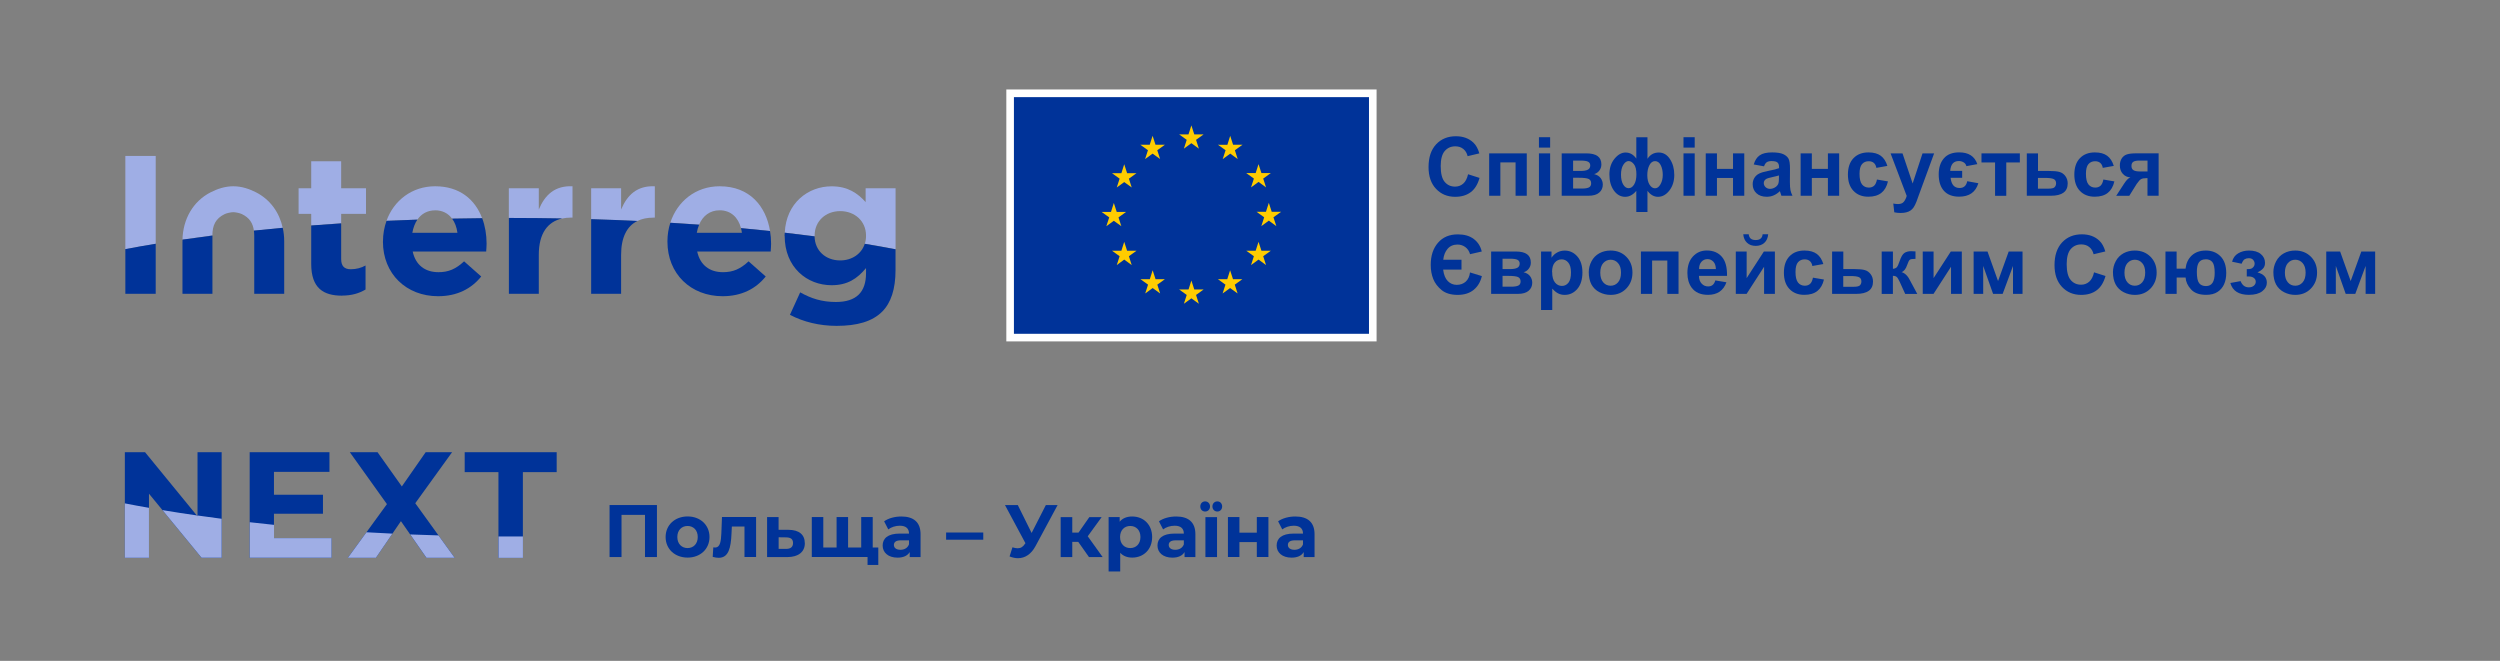
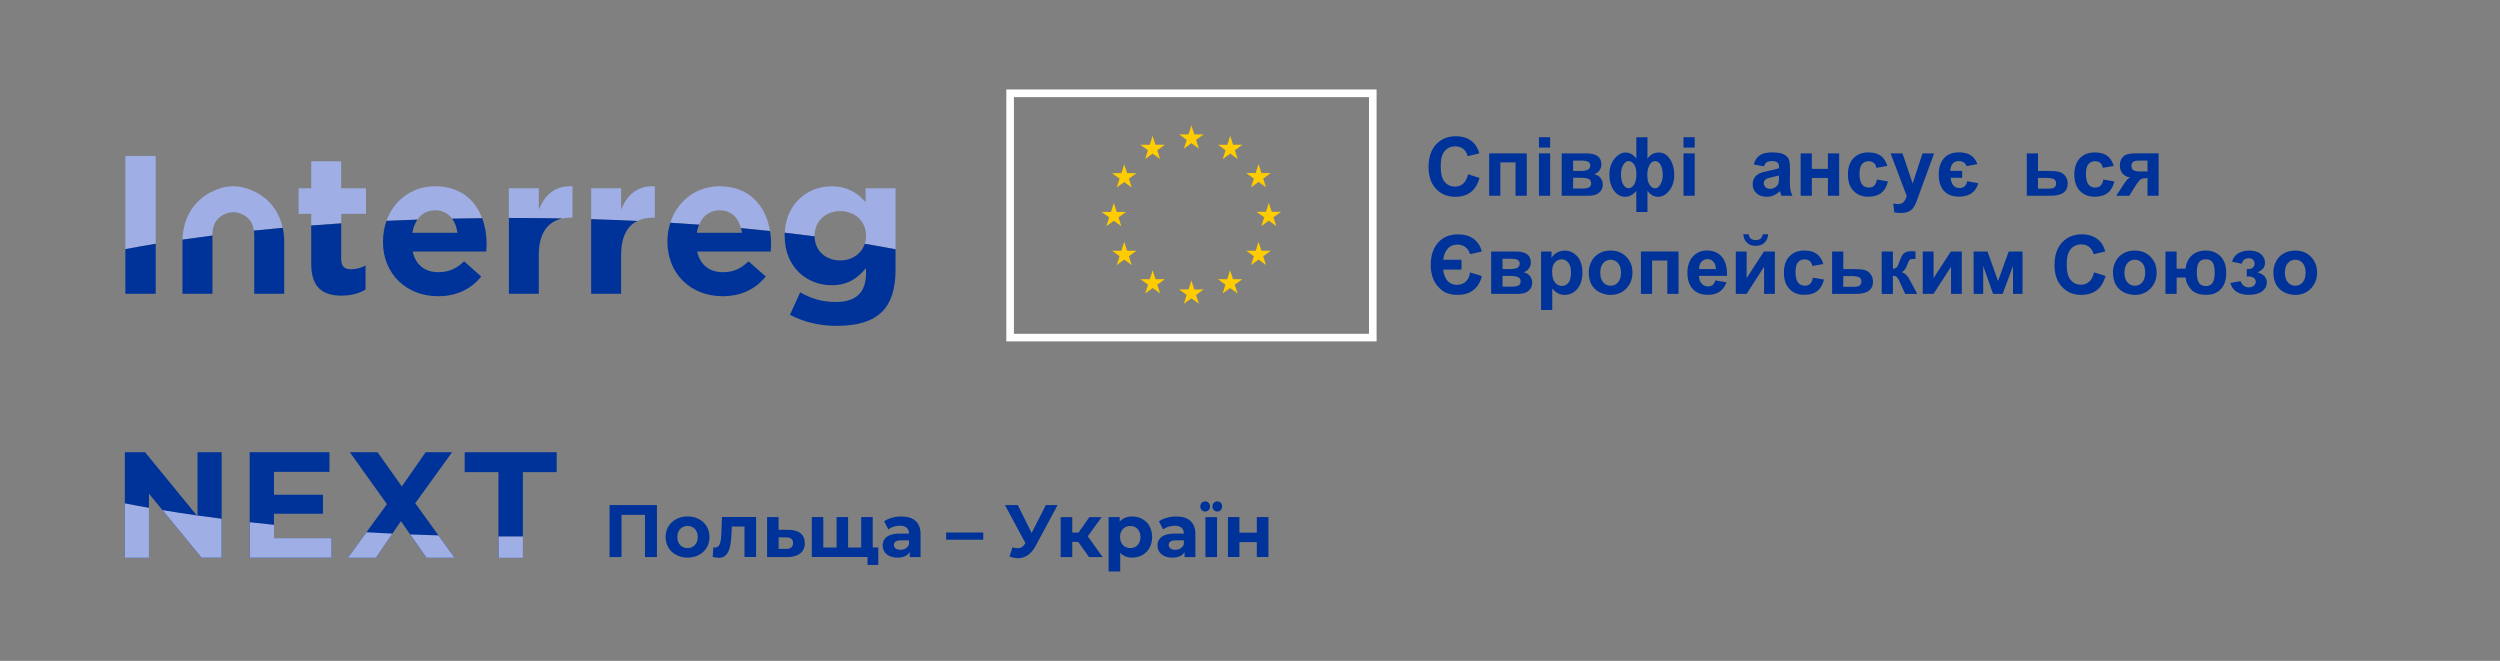
<svg xmlns="http://www.w3.org/2000/svg" id="Warstwa_1" data-name="Warstwa 1" viewBox="0 0 493.23 130.39">
  <rect x="0" y="0" width="493.23" height="130.39" fill="#808080" stroke="none" />
  <defs>
    <style> .cls-1 { fill: #039; } .cls-2 { fill: #fff; } .cls-3 { fill: #fc0; } .cls-4 { fill: #9faee5; } </style>
  </defs>
  <g>
    <path class="cls-4" d="m141.98,41.49c2.19,0,3.65,1.38,4.21,3.51,1.93.18,3.84.37,5.73.57-.79-4.85-3.98-8.82-9.94-8.82-4.76,0-8.38,3.02-9.73,7.19,1.91.12,3.8.24,5.68.38.74-1.75,2.13-2.83,4.05-2.83" />
    <path class="cls-1" d="m131.68,47.67c0,6.37,4.62,10.77,10.88,10.77,3.77,0,6.57-1.48,8.51-3.89l-3.38-2.99c-1.63,1.52-3.07,2.14-5.05,2.14-2.64,0-4.51-1.4-5.09-4.08h14.5c.04-.54.08-1.09.08-1.55,0-.85-.07-1.68-.21-2.49-1.88-.2-3.79-.39-5.73-.57.08.29.14.6.18.92h-8.9c.1-.58.26-1.12.46-1.6-1.88-.14-3.77-.26-5.68-.38-.37,1.14-.57,2.37-.57,3.65v.08Z" />
    <path class="cls-4" d="m30.72,30.77h-5.99v18.39c1.94-.37,3.94-.72,5.99-1.06v-17.33Z" />
    <path class="cls-4" d="m67.31,42.19h4.9v-5.05h-4.9v-5.32h-5.91v5.32h-2.49v5.05h2.49v2.29c1.95-.15,3.92-.29,5.91-.42v-1.87Z" />
    <path class="cls-4" d="m85.85,41.49c1.45,0,2.58.61,3.34,1.64,1.97-.04,3.94-.07,5.93-.09-1.37-3.63-4.39-6.29-9.27-6.29-4.62,0-8.17,2.84-9.6,6.82,2.01-.09,4.05-.17,6.09-.24.8-1.15,1.99-1.83,3.51-1.83" />
    <path class="cls-4" d="m110.93,43.11c.53-.11,1.1-.18,1.71-.18h.31v-6.18c-3.5-.15-5.44,1.71-6.65,4.59v-4.2h-5.91v5.87c.11,0,.21,0,.32,0,3.43,0,6.84.03,10.21.1" />
    <path class="cls-4" d="m128.88,42.93h.31v-6.18c-3.5-.15-5.44,1.71-6.65,4.59v-4.2h-5.91v6.11c3.07.09,6.11.21,9.12.35.89-.44,1.93-.66,3.12-.66" />
    <path class="cls-4" d="m160.72,46.55v-.08c0-2.84,2.18-4.82,5.05-4.82s5.09,1.98,5.09,4.82v.08c0,.55-.08,1.06-.24,1.54,2.07.34,4.1.7,6.07,1.08v-12.02h-5.91v2.72c-1.59-1.75-3.5-3.11-6.72-3.11-4.63,0-8.96,3.29-9.23,9.14,1.99.23,3.96.47,5.89.72,0-.02,0-.05,0-.07" />
    <path class="cls-4" d="m44.35,42.23c.39-.19,1.26-.37,1.68-.37s1.29.18,1.68.37c1.5.72,2.18,1.78,2.38,3.28,1.87-.2,3.77-.38,5.69-.56-.66-3.03-2.48-5.59-5.28-7.01-1.29-.65-2.78-1.19-4.47-1.19s-3.18.54-4.47,1.19c-3.49,1.78-5.46,5.31-5.56,9.33,1.93-.28,3.9-.55,5.9-.81.01-2.02.64-3.37,2.45-4.23" />
    <path class="cls-1" d="m30.72,57.97v-9.88c-2.04.34-4.04.69-5.99,1.06v8.81h5.99Z" />
    <path class="cls-1" d="m67.46,58.32c1.98,0,3.42-.47,4.66-1.2v-4.74c-.85.47-1.83.74-2.91.74-1.32,0-1.9-.66-1.9-2.02v-7.03c-1.99.13-3.96.27-5.91.42v7.58c0,4.82,2.45,6.26,6.06,6.26" />
    <path class="cls-1" d="m75.55,47.67c0,6.37,4.62,10.77,10.88,10.77,3.77,0,6.57-1.48,8.51-3.89l-3.38-2.99c-1.63,1.52-3.07,2.14-5.05,2.14-2.64,0-4.51-1.4-5.09-4.08h14.5c.04-.54.08-1.09.08-1.55,0-1.76-.29-3.48-.87-5.02-1.99.02-3.96.05-5.93.09.55.74.9,1.69,1.05,2.79h-8.9c.18-1.01.52-1.9,1-2.6-2.05.07-4.08.15-6.09.24-.45,1.25-.7,2.61-.7,4.03v.08Z" />
    <path class="cls-1" d="m106.3,57.97v-7.7c0-4.2,1.73-6.54,4.63-7.17-3.38-.06-6.78-.1-10.21-.1-.11,0-.22,0-.32,0v14.96h5.91Z" />
    <path class="cls-1" d="m122.54,57.97v-7.7c0-3.47,1.17-5.67,3.21-6.68-3.01-.14-6.05-.26-9.12-.35v14.73h5.91Z" />
    <path class="cls-1" d="m154.81,46.55c0,6.18,4.39,9.72,9.25,9.72,3.15,0,5.05-1.28,6.8-3.38v1.01c0,3.73-1.9,5.68-5.95,5.68-2.76,0-4.9-.7-7.04-1.9l-2.02,4.43c2.64,1.4,5.83,2.18,9.21,2.18,4.04,0,7.04-.86,8.98-2.8,1.75-1.75,2.64-4.47,2.64-8.2v-4.11c-1.97-.38-4-.73-6.07-1.08-.64,1.99-2.53,3.28-4.85,3.28-2.85,0-5.01-1.91-5.05-4.75-1.93-.25-3.89-.49-5.89-.72,0,.19-.03.38-.03.57v.08Z" />
    <path class="cls-1" d="m50.16,46.51v11.45h5.91v-10.38c0-.91-.1-1.79-.29-2.64-1.92.18-3.82.36-5.69.56.04.32.07.65.07,1" />
    <path class="cls-1" d="m36,47.67v10.3h5.91v-11.45s0-.03,0-.05c-2,.26-3.97.53-5.9.81,0,.11,0,.21,0,.32v.08Z" />
-     <rect class="cls-1" x="199.29" y="18.41" width="71.55" height="48.2" />
    <path class="cls-2" d="m270.09,65.85h-70.05V19.16h70.05v46.7Zm1.5-48.2h-73.05v49.7h73.05V17.66Z" />
    <polygon class="cls-3" points="247.73 34.15 248.3 32.38 248.87 34.15 250.72 34.15 249.22 35.23 249.78 36.97 248.3 35.89 246.82 36.97 247.38 35.23 245.88 34.15 247.73 34.15" />
    <polygon class="cls-3" points="234.48 26.51 235.05 24.74 235.62 26.51 237.47 26.51 235.97 27.59 236.53 29.33 235.05 28.25 233.57 29.33 234.13 27.59 232.63 26.51 234.48 26.51" />
    <polygon class="cls-3" points="217.33 41.81 219.19 41.81 219.75 40.04 220.32 41.81 222.17 41.81 220.67 42.89 221.23 44.63 219.75 43.56 218.27 44.63 218.84 42.89 217.33 41.81" />
    <polygon class="cls-3" points="223.28 52.3 221.8 51.21 220.33 52.3 220.89 50.55 219.39 49.47 221.24 49.47 221.8 47.71 222.37 49.47 224.22 49.47 222.72 50.55 223.28 52.3" />
    <polygon class="cls-3" points="222.72 35.25 223.28 36.99 221.8 35.92 220.33 36.99 220.89 35.25 219.39 34.17 221.24 34.17 221.8 32.4 222.37 34.17 224.22 34.17 222.72 35.25" />
    <polygon class="cls-3" points="226.83 28.56 227.4 26.79 227.97 28.56 229.82 28.56 228.32 29.64 228.88 31.38 227.4 30.31 225.92 31.38 226.48 29.64 224.98 28.56 226.83 28.56" />
    <polygon class="cls-3" points="228.89 57.9 227.41 56.83 225.94 57.9 226.5 56.16 225 55.08 226.85 55.08 227.41 53.32 227.98 55.08 229.83 55.08 228.33 56.16 228.89 57.9" />
    <polygon class="cls-3" points="236.53 59.93 235.05 58.86 233.57 59.93 234.13 58.19 232.63 57.11 234.49 57.11 235.05 55.34 235.62 57.11 237.47 57.11 235.97 58.19 236.53 59.93" />
    <polygon class="cls-3" points="244.17 57.9 242.69 56.83 241.21 57.9 241.77 56.16 240.28 55.08 242.13 55.08 242.69 53.32 243.26 55.08 245.11 55.08 243.61 56.16 244.17 57.9" />
    <polygon class="cls-3" points="243.63 29.64 244.19 31.39 242.72 30.31 241.23 31.39 241.8 29.64 240.3 28.56 242.15 28.57 242.71 26.8 243.28 28.56 245.13 28.56 243.63 29.64" />
    <polygon class="cls-3" points="249.78 52.3 248.3 51.21 246.82 52.3 247.38 50.55 245.88 49.47 247.73 49.47 248.3 47.71 248.87 49.47 250.72 49.47 249.22 50.55 249.78 52.3" />
    <polygon class="cls-3" points="251.81 44.61 250.33 43.53 248.85 44.61 249.41 42.87 247.91 41.79 249.76 41.79 250.33 40.02 250.9 41.79 252.75 41.79 251.24 42.87 251.81 44.61" />
  </g>
  <g>
    <path class="cls-1" d="m289.64,34.38l2.26.72c-.35,1.26-.92,2.2-1.73,2.81-.81.61-1.83.92-3.07.92-1.53,0-2.79-.52-3.78-1.57-.99-1.05-1.48-2.48-1.48-4.3,0-1.92.5-3.41,1.49-4.48.99-1.06,2.3-1.6,3.91-1.6,1.41,0,2.56.42,3.44,1.25.52.49.92,1.2,1.18,2.13l-2.31.55c-.14-.6-.42-1.07-.85-1.42-.43-.35-.96-.52-1.58-.52-.86,0-1.55.31-2.08.92s-.8,1.61-.8,2.98c0,1.46.26,2.5.79,3.12.52.62,1.21.93,2.05.93.62,0,1.15-.2,1.6-.59s.77-1.01.96-1.86Z" />
    <path class="cls-1" d="m293.79,30.26h7.43v8.36h-2.21v-6.58h-3v6.58h-2.21v-8.36Z" />
    <path class="cls-1" d="m303.62,29.12v-2.05h2.21v2.05h-2.21Zm0,9.5v-8.36h2.21v8.36h-2.21Z" />
    <path class="cls-1" d="m308.13,30.26h4.84c.99,0,1.74.18,2.23.54.49.36.74.91.74,1.64,0,.47-.14.87-.41,1.22s-.61.58-1.02.69c.58.14,1.01.41,1.29.79.28.39.42.81.42,1.28,0,.65-.24,1.18-.72,1.59s-1.18.61-2.12.61h-5.27v-8.36Zm2.23,3.47h1.43c.69,0,1.19-.09,1.49-.26.31-.17.46-.45.46-.82,0-.35-.14-.6-.43-.75s-.79-.22-1.52-.22h-1.43v2.06Zm0,3.47h1.75c.63,0,1.09-.08,1.38-.23.29-.15.43-.42.43-.82s-.17-.69-.5-.85c-.33-.15-.97-.23-1.93-.23h-1.13v2.13Z" />
    <path class="cls-1" d="m322.83,27.08h2.2v4.25c.27-.41.59-.73.96-.93.37-.21.8-.31,1.28-.31.9,0,1.63.43,2.2,1.3.57.87.85,1.91.85,3.12s-.32,2.24-.96,3.07-1.39,1.25-2.26,1.25c-.39,0-.76-.1-1.11-.3s-.67-.49-.96-.88v4.17h-2.2v-4.17c-.32.39-.66.68-1.03.88s-.75.3-1.16.3c-.9,0-1.65-.42-2.24-1.25s-.88-1.88-.88-3.15.34-2.29,1.01-3.11,1.4-1.23,2.18-1.23c.43,0,.81.1,1.17.3.35.2.67.5.95.9v-4.19Zm-1.48,4.69c-.41,0-.77.25-1.08.74-.31.49-.46,1.14-.46,1.94s.14,1.46.43,1.95.64.73,1.07.73.8-.25,1.09-.73c.3-.49.45-1.15.45-2,0-.92-.16-1.59-.49-2-.33-.41-.67-.62-1.02-.62Zm5.17.02c-.45,0-.82.26-1.1.79-.28.53-.42,1.19-.42,1.98s.15,1.42.45,1.89.66.7,1.08.7.77-.26,1.07-.79c.3-.53.45-1.14.45-1.86,0-.76-.14-1.4-.41-1.93-.27-.52-.64-.78-1.11-.78Z" />
    <path class="cls-1" d="m332.14,29.12v-2.05h2.21v2.05h-2.21Zm0,9.5v-8.36h2.21v8.36h-2.21Z" />
-     <path class="cls-1" d="m336.53,30.26h2.21v3.06h3.17v-3.06h2.22v8.36h-2.22v-3.51h-3.17v3.51h-2.21v-8.36Z" />
    <path class="cls-1" d="m348.01,32.81l-2.01-.36c.23-.81.61-1.41,1.17-1.8.55-.39,1.37-.58,2.46-.58.99,0,1.72.12,2.21.35s.82.53,1.02.89c.2.36.29,1.02.29,1.98l-.02,2.58c0,.74.04,1.28.11,1.63.07.35.2.72.4,1.12h-2.19c-.06-.15-.13-.37-.21-.65-.04-.13-.06-.22-.08-.26-.38.37-.78.64-1.21.83s-.89.28-1.38.28c-.86,0-1.54-.23-2.04-.7-.5-.47-.74-1.06-.74-1.77,0-.47.11-.89.34-1.26.23-.37.54-.65.95-.85.41-.2.99-.37,1.76-.52,1.03-.19,1.75-.38,2.15-.54v-.22c0-.43-.11-.73-.32-.91-.21-.18-.61-.27-1.19-.27-.39,0-.7.08-.92.23s-.4.43-.54.82Zm2.96,1.8c-.28.09-.73.21-1.35.34-.61.13-1.02.26-1.21.39-.29.2-.43.46-.43.78s.12.58.35.8.53.34.88.34c.4,0,.78-.13,1.14-.39.27-.2.44-.44.53-.73.06-.19.09-.55.09-1.08v-.44Z" />
    <path class="cls-1" d="m355.25,30.26h2.21v3.06h3.17v-3.06h2.22v8.36h-2.22v-3.51h-3.17v3.51h-2.21v-8.36Z" />
    <path class="cls-1" d="m372.37,32.73l-2.18.39c-.07-.44-.24-.76-.5-.98s-.6-.33-1.01-.33c-.55,0-.99.19-1.32.57-.33.38-.49,1.02-.49,1.91,0,.99.17,1.69.5,2.1.33.41.78.62,1.34.62.42,0,.76-.12,1.03-.36.27-.24.46-.65.57-1.23l2.17.37c-.23,1-.66,1.75-1.3,2.26-.64.51-1.5.76-2.58.76-1.22,0-2.2-.39-2.93-1.16-.73-.77-1.09-1.84-1.09-3.21s.36-2.46,1.09-3.22c.73-.77,1.72-1.15,2.96-1.15,1.02,0,1.83.22,2.43.66.6.44,1.03,1.11,1.3,2Z" />
    <path class="cls-1" d="m373,30.26h2.35l2,5.94,1.95-5.94h2.29l-2.95,8.05-.53,1.46c-.19.49-.38.86-.55,1.12-.18.26-.38.47-.61.63s-.51.29-.84.37c-.33.09-.71.13-1.13.13s-.84-.04-1.25-.13l-.2-1.73c.35.07.66.1.94.1.51,0,.9-.15,1.14-.45.25-.3.44-.69.57-1.15l-3.18-8.39Z" />
    <path class="cls-1" d="m387.15,35.08h-2.31c.07.67.26,1.18.55,1.51s.7.5,1.22.5c.82,0,1.33-.45,1.51-1.34l2.19.4c-.54,1.77-1.8,2.65-3.79,2.65-1.3,0-2.3-.38-2.99-1.14-.69-.76-1.04-1.85-1.04-3.25,0-1.33.34-2.38,1.02-3.17s1.69-1.18,3.02-1.18c1.86,0,3.05.77,3.58,2.32l-2.16.4c-.08-.34-.26-.59-.56-.76-.29-.17-.6-.25-.93-.25-.51,0-.91.16-1.2.48-.28.32-.45.81-.5,1.46h2.36v1.35Z" />
-     <path class="cls-1" d="m390.93,30.26h7.57v1.79h-2.68v6.58h-2.21v-6.58h-2.68v-1.79Z" />
    <path class="cls-1" d="m399.87,30.26h2.21v3.47h2.22c.87,0,1.54.06,2.01.19.47.13.86.4,1.17.82.31.42.46.9.46,1.45,0,.81-.28,1.42-.83,1.82s-1.38.61-2.49.61h-4.75v-8.36Zm2.21,6.96h2.06c.65,0,1.06-.1,1.24-.31.18-.21.27-.46.27-.75,0-.4-.16-.68-.47-.83-.31-.15-.87-.23-1.67-.23h-1.44v2.13Z" />
    <path class="cls-1" d="m417.04,32.73l-2.18.39c-.07-.44-.24-.76-.5-.98s-.6-.33-1.01-.33c-.55,0-.99.19-1.32.57-.33.38-.49,1.02-.49,1.91,0,.99.17,1.69.5,2.1.33.41.78.62,1.34.62.42,0,.76-.12,1.03-.36.27-.24.46-.65.57-1.23l2.17.37c-.23,1-.66,1.75-1.3,2.26-.64.51-1.5.76-2.58.76-1.22,0-2.2-.39-2.93-1.16-.73-.77-1.09-1.84-1.09-3.21s.36-2.46,1.09-3.22c.73-.77,1.72-1.15,2.96-1.15,1.02,0,1.83.22,2.43.66.6.44,1.03,1.11,1.3,2Z" />
    <path class="cls-1" d="m425.88,30.26v8.36h-2.2v-3.47h-.21c-.48,0-.83.06-1.05.19-.22.12-.47.38-.74.78l-.13.17-1.46,2.34h-2.58l1.58-2.43c.45-.69.86-1.09,1.23-1.2-.62-.04-1.12-.27-1.51-.71-.39-.43-.58-.99-.58-1.66,0-.54.13-1,.38-1.39.25-.38.59-.64,1.02-.78.42-.14,1.05-.21,1.89-.21h4.36Zm-2.2,1.42h-1.58c-.58,0-.99.08-1.23.25-.24.17-.35.44-.35.82s.13.66.4.83.71.25,1.32.25h1.45v-2.15Z" />
  </g>
  <g>
    <path class="cls-1" d="m288.34,51.25v1.94h-3.62c.13,1.04.44,1.79.93,2.28.49.49,1.07.73,1.76.73s1.29-.21,1.76-.63.75-1.03.85-1.82l2.34.72c-.27,1.15-.81,2.06-1.62,2.72-.81.66-1.87.99-3.17.99s-2.39-.32-3.15-.95c-.77-.63-1.32-1.36-1.65-2.18s-.5-1.75-.5-2.78c0-1.81.47-3.26,1.43-4.37.95-1.11,2.26-1.66,3.92-1.66,1.29,0,2.33.3,3.14.91.81.61,1.33,1.43,1.58,2.47l-2.31.53c-.17-.6-.48-1.07-.93-1.4-.45-.33-.97-.5-1.54-.5-.83,0-1.49.29-1.97.85-.48.57-.76,1.29-.85,2.15h3.62Z" />
    <path class="cls-1" d="m294.21,49.62h4.84c.99,0,1.74.18,2.23.54.49.36.74.91.74,1.64,0,.47-.14.87-.41,1.22s-.61.58-1.02.69c.58.14,1.01.41,1.29.79.28.39.42.81.42,1.28,0,.65-.24,1.18-.72,1.59s-1.18.61-2.12.61h-5.27v-8.36Zm2.23,3.47h1.43c.69,0,1.19-.09,1.49-.26.31-.17.46-.45.46-.82,0-.35-.14-.6-.43-.75s-.79-.22-1.52-.22h-1.43v2.06Zm0,3.47h1.75c.63,0,1.09-.08,1.38-.23.29-.15.43-.42.43-.82s-.17-.69-.5-.85c-.33-.15-.97-.23-1.93-.23h-1.13v2.13Z" />
    <path class="cls-1" d="m304.04,49.62h2.06v1.23c.27-.42.63-.76,1.09-1.02s.96-.39,1.52-.39c.97,0,1.8.38,2.47,1.14.68.76,1.02,1.82,1.02,3.18s-.34,2.48-1.02,3.26-1.51,1.16-2.48,1.16c-.46,0-.88-.09-1.26-.28-.38-.18-.77-.5-1.19-.95v4.21h-2.21v-11.55Zm2.19,4.04c0,.94.19,1.63.56,2.08.37.45.83.67,1.36.67s.94-.21,1.28-.62c.34-.41.51-1.09.51-2.03,0-.88-.18-1.53-.53-1.95-.35-.43-.79-.64-1.31-.64s-.99.21-1.35.63c-.36.42-.54,1.04-.54,1.85Z" />
    <path class="cls-1" d="m313.45,53.68c0-.73.18-1.45.54-2.13.36-.69.88-1.21,1.54-1.58.66-.36,1.41-.54,2.22-.54,1.27,0,2.3.41,3.11,1.23.81.82,1.21,1.86,1.21,3.12s-.41,2.31-1.22,3.15-1.84,1.25-3.08,1.25c-.77,0-1.5-.17-2.19-.52s-1.22-.85-1.59-1.52c-.36-.67-.54-1.49-.54-2.45Zm2.27.12c0,.83.2,1.46.59,1.91s.88.66,1.46.66,1.06-.22,1.45-.66c.39-.44.59-1.08.59-1.92s-.2-1.45-.59-1.89c-.39-.44-.88-.66-1.45-.66s-1.06.22-1.46.66c-.39.44-.59,1.08-.59,1.91Z" />
    <path class="cls-1" d="m323.73,49.62h7.43v8.36h-2.21v-6.58h-3v6.58h-2.21v-8.36Z" />
    <path class="cls-1" d="m338.4,55.32l2.21.37c-.28.81-.73,1.42-1.34,1.85-.61.42-1.38.63-2.3.63-1.46,0-2.53-.48-3.23-1.43-.55-.76-.83-1.72-.83-2.88,0-1.39.36-2.47,1.09-3.26s1.64-1.18,2.75-1.18c1.24,0,2.23.41,2.95,1.23.72.82,1.06,2.08,1.03,3.78h-5.54c.02.66.19,1.17.54,1.53.34.37.77.55,1.28.55.35,0,.64-.09.87-.28.24-.19.42-.49.54-.91Zm.13-2.24c-.02-.64-.18-1.13-.5-1.46-.32-.33-.7-.5-1.15-.5-.48,0-.88.18-1.2.53-.31.35-.47.83-.46,1.43h3.31Z" />
    <path class="cls-1" d="m342.47,49.62h2.13v5.25l3.4-5.25h2.17v8.36h-2.13v-5.35l-3.45,5.35h-2.13v-8.36Zm5.3-3.4h1.08c-.06.71-.31,1.28-.75,1.68-.44.41-1.01.61-1.71.61s-1.27-.2-1.71-.61c-.44-.41-.69-.97-.75-1.68h1.08c.04.37.17.66.39.85.23.19.55.29.98.29s.76-.1.98-.29c.23-.19.36-.47.39-.85Z" />
    <path class="cls-1" d="m359.74,52.09l-2.18.39c-.07-.44-.24-.76-.5-.98s-.6-.33-1.01-.33c-.55,0-.99.19-1.32.57-.33.38-.49,1.02-.49,1.91,0,.99.17,1.69.5,2.1.33.41.78.62,1.34.62.42,0,.76-.12,1.03-.36.27-.24.46-.65.57-1.23l2.17.37c-.23,1-.66,1.75-1.3,2.26-.64.51-1.5.76-2.58.76-1.22,0-2.2-.39-2.93-1.16-.73-.77-1.09-1.84-1.09-3.21s.36-2.46,1.09-3.22c.73-.77,1.72-1.15,2.96-1.15,1.02,0,1.83.22,2.43.66.6.44,1.03,1.11,1.3,2Z" />
    <path class="cls-1" d="m361.46,49.62h2.21v3.47h2.22c.87,0,1.54.06,2.01.19.47.13.86.4,1.17.82.31.42.46.9.46,1.45,0,.81-.28,1.42-.83,1.82s-1.38.61-2.49.61h-4.75v-8.36Zm2.21,6.96h2.06c.65,0,1.06-.1,1.24-.31.18-.21.27-.46.27-.75,0-.4-.16-.68-.47-.83s-.87-.23-1.67-.23h-1.44v2.13Z" />
    <path class="cls-1" d="m371.25,49.62h2.21v3.42c.37-.04.63-.16.78-.34s.34-.58.55-1.21c.28-.82.59-1.35.93-1.58s.78-.35,1.32-.35c.17,0,.46.01.87.04v1.47c-.58,0-.95.05-1.11.17-.16.12-.34.46-.53,1.03-.26.77-.63,1.25-1.11,1.42.7.19,1.29.8,1.77,1.82.03.05.06.11.09.17l1.24,2.31h-2.38l-1.1-2.42c-.23-.49-.42-.8-.59-.94-.17-.14-.41-.21-.74-.21v3.57h-2.21v-8.36Z" />
    <path class="cls-1" d="m379.35,49.62h2.13v5.25l3.4-5.25h2.17v8.36h-2.13v-5.35l-3.45,5.35h-2.13v-8.36Z" />
    <path class="cls-1" d="m389.38,49.62h2.74l2.08,5.83,2.1-5.83h2.73v8.36h-1.88v-5.51l-2.04,5.51h-1.89l-1.95-5.51v5.51h-1.89v-8.36Z" />
    <path class="cls-1" d="m413.14,53.73l2.26.72c-.35,1.26-.92,2.2-1.73,2.81-.81.61-1.83.92-3.07.92-1.53,0-2.79-.52-3.78-1.57-.99-1.05-1.48-2.48-1.48-4.3,0-1.92.5-3.41,1.49-4.48.99-1.06,2.3-1.6,3.91-1.6,1.41,0,2.56.42,3.44,1.25.52.49.92,1.2,1.18,2.13l-2.31.55c-.14-.6-.42-1.07-.85-1.42-.43-.35-.96-.52-1.58-.52-.86,0-1.55.31-2.08.92s-.8,1.61-.8,2.98c0,1.46.26,2.5.79,3.12.52.62,1.21.93,2.05.93.62,0,1.15-.2,1.6-.59s.77-1.01.96-1.86Z" />
    <path class="cls-1" d="m416.87,53.68c0-.73.18-1.45.54-2.13.36-.69.88-1.21,1.54-1.58.66-.36,1.41-.54,2.22-.54,1.27,0,2.3.41,3.11,1.23.81.82,1.21,1.86,1.21,3.12s-.41,2.31-1.22,3.15-1.84,1.25-3.08,1.25c-.77,0-1.5-.17-2.19-.52s-1.22-.85-1.59-1.52c-.36-.67-.54-1.49-.54-2.45Zm2.27.12c0,.83.2,1.46.59,1.91s.88.66,1.46.66,1.06-.22,1.45-.66c.39-.44.59-1.08.59-1.92s-.2-1.45-.59-1.89c-.39-.44-.88-.66-1.45-.66s-1.06.22-1.46.66c-.39.44-.59,1.08-.59,1.91Z" />
    <path class="cls-1" d="m427.22,49.62h2.21v3.38h1.76c.12-1.07.52-1.93,1.22-2.59.7-.65,1.63-.98,2.79-.98s2.14.38,2.89,1.14c.75.76,1.13,1.86,1.13,3.29,0,.84-.14,1.58-.42,2.21-.28.63-.71,1.14-1.29,1.52-.58.39-1.33.58-2.26.58-1.34,0-2.34-.36-2.99-1.09-.66-.73-1.01-1.5-1.06-2.33h-1.76v3.23h-2.21v-8.36Zm7.96,1.54c-.62,0-1.06.2-1.34.59-.28.39-.42,1.02-.42,1.88,0,1.1.15,1.85.45,2.23.3.39.76.58,1.37.58.57,0,.99-.22,1.28-.65.28-.43.42-1.08.42-1.95,0-1.06-.15-1.77-.46-2.14-.31-.37-.74-.55-1.3-.55Z" />
    <path class="cls-1" d="m443.27,54.54v-1.44c.38,0,.66-.03.83-.08.17-.05.34-.17.49-.36.16-.19.23-.41.23-.66,0-.26-.1-.5-.29-.73-.19-.22-.48-.33-.86-.33-.29,0-.56.06-.79.19-.23.13-.44.43-.63.9l-1.88-.4c.19-.73.59-1.29,1.21-1.65.62-.37,1.33-.55,2.12-.55,1.01,0,1.79.23,2.34.69.55.46.83,1.04.83,1.74,0,.44-.12.8-.36,1.08-.24.29-.62.55-1.13.8.62.17,1.08.42,1.39.76.31.34.46.77.46,1.28,0,.65-.3,1.21-.91,1.68s-1.49.71-2.63.71c-2,0-3.22-.78-3.66-2.34l2.02-.37c.33.82.86,1.23,1.62,1.23.41,0,.75-.11,1-.33s.37-.47.37-.77c0-.33-.13-.58-.39-.77s-.6-.28-1.02-.28h-.38Z" />
    <path class="cls-1" d="m448.52,53.68c0-.73.18-1.45.54-2.13.36-.69.88-1.21,1.54-1.58.66-.36,1.41-.54,2.22-.54,1.27,0,2.3.41,3.11,1.23.81.82,1.21,1.86,1.21,3.12s-.41,2.31-1.22,3.15-1.84,1.25-3.08,1.25c-.77,0-1.5-.17-2.19-.52s-1.22-.85-1.59-1.52c-.36-.67-.54-1.49-.54-2.45Zm2.27.12c0,.83.2,1.46.59,1.91s.88.66,1.46.66,1.06-.22,1.45-.66c.39-.44.59-1.08.59-1.92s-.2-1.45-.59-1.89c-.39-.44-.88-.66-1.45-.66s-1.06.22-1.46.66c-.39.44-.59,1.08-.59,1.91Z" />
-     <path class="cls-1" d="m458.95,49.62h2.74l2.08,5.83,2.1-5.83h2.73v8.36h-1.88v-5.51l-2.04,5.51h-1.89l-1.95-5.51v5.51h-1.89v-8.36Z" />
  </g>
  <g>
    <path class="cls-1" d="m43.73,89.22v20.83h-3.96l-10.38-12.65v12.65h-4.76v-20.83h3.99l10.35,12.65v-12.65h4.76Zm21.66,16.96v3.87h-16.13v-20.83h15.74v3.87h-10.95v4.52h9.67v3.75h-9.67v4.82h11.34Zm18.74,3.87l-5.03-7.23-4.94,7.23h-5.53l7.71-10.59-7.32-10.24h5.47l4.79,6.75,4.7-6.75h5.21l-7.26,10.06,7.77,10.77h-5.56Zm14.22-16.9h-6.67v-3.93h18.15v3.93h-6.67v16.9h-4.82v-16.9Z" />
    <g>
      <path class="cls-4" d="m54.06,103.55c-1.61-.16-3.21-.34-4.79-.52v7.01h16.13v-3.87h-11.34v-2.63Z" />
      <path class="cls-4" d="m24.63,99.32v10.73h4.76v-9.86c-1.61-.28-3.2-.57-4.76-.88Z" />
      <path class="cls-4" d="m38.97,101.71v.15l-.14-.17c-2.3-.33-4.56-.68-6.78-1.05l7.72,9.4h3.96v-7.69c-1.61-.21-3.19-.43-4.76-.65Z" />
      <path class="cls-4" d="m100.88,105.84c-.84,0-1.68,0-2.53,0v4.22h4.82v-4.22c-.76,0-1.53,0-2.3,0Z" />
      <path class="cls-4" d="m72.3,105.01l-3.67,5.04h5.53l3.26-4.77c-1.72-.08-3.43-.17-5.13-.27Z" />
      <path class="cls-4" d="m80.93,105.44l3.21,4.61h5.56l-3.19-4.42c-1.87-.05-3.74-.12-5.59-.19Z" />
    </g>
  </g>
  <g>
    <path class="cls-1" d="m129.61,99.64v10.26h-2.36v-8.32h-4.63v8.32h-2.36v-10.26h9.35Z" />
    <path class="cls-1" d="m131.32,105.95c0-2.37,1.83-4.06,4.34-4.06s4.32,1.69,4.32,4.06-1.82,4.06-4.32,4.06-4.34-1.68-4.34-4.06Zm6.34,0c0-1.36-.86-2.18-2.01-2.18s-2.02.82-2.02,2.18.88,2.18,2.02,2.18,2.01-.82,2.01-2.18Z" />
    <path class="cls-1" d="m149.17,102.01v7.88h-2.29v-6.01h-2.49l-.07,1.39c-.12,2.81-.57,4.78-2.52,4.78-.35,0-.73-.06-1.19-.18l.12-1.88c.12.01.23.03.34.03,1.08,0,1.17-1.36,1.25-2.86l.12-3.16h6.74Z" />
    <path class="cls-1" d="m158.79,107.16c0,1.74-1.29,2.75-3.49,2.75h-3.96v-7.9h2.27v2.52h1.99c2.07.01,3.18.97,3.18,2.62Zm-2.33-.03c0-.78-.48-1.1-1.36-1.11l-1.48-.02v2.29h1.48c.88.01,1.36-.38,1.36-1.16Z" />
    <path class="cls-1" d="m173.28,108.02v3.44h-2.12v-1.57h-11v-7.88h2.27v6.01h2.62v-6.01h2.27v6.01h2.59v-6.01h2.27v6.01h1.1Z" />
    <path class="cls-1" d="m181.62,105.4v4.5h-2.14v-.98c-.43.72-1.25,1.1-2.4,1.1-1.85,0-2.94-1.02-2.94-2.39s.98-2.36,3.38-2.36h1.82c0-.98-.59-1.55-1.82-1.55-.84,0-1.7.28-2.27.73l-.82-1.6c.86-.62,2.14-.95,3.4-.95,2.4,0,3.79,1.11,3.79,3.5Zm-2.28,2.01v-.81h-1.57c-1.07,0-1.41.4-1.41.92,0,.57.48.95,1.29.95.76,0,1.42-.35,1.68-1.07Z" />
    <path class="cls-1" d="m186.66,105.06h7.33v1.42h-7.33v-1.42Z" />
    <path class="cls-1" d="m208.66,99.64l-4.37,8.12c-.85,1.58-2.07,2.37-3.44,2.37-.54,0-1.1-.12-1.67-.35l.57-1.8c.38.12.72.19,1.03.19.59,0,1.04-.26,1.44-.88l.09-.12-4.04-7.53h2.53l2.73,5.51,2.81-5.51h2.33Z" />
    <path class="cls-1" d="m212.74,106.91h-1.19v2.99h-2.29v-7.88h2.29v3.06h1.23l2.14-3.06h2.43l-2.75,3.78,2.94,4.1h-2.7l-2.11-2.99Z" />
    <path class="cls-1" d="m227.31,105.95c0,2.47-1.71,4.06-3.93,4.06-.98,0-1.79-.31-2.37-.95v3.68h-2.29v-10.72h2.18v.91c.57-.69,1.42-1.03,2.48-1.03,2.21,0,3.93,1.58,3.93,4.06Zm-2.31,0c0-1.36-.86-2.18-2.01-2.18s-2.01.82-2.01,2.18.86,2.18,2.01,2.18,2.01-.82,2.01-2.18Z" />
    <path class="cls-1" d="m235.84,105.4v4.5h-2.14v-.98c-.42.72-1.25,1.1-2.4,1.1-1.85,0-2.94-1.02-2.94-2.39s.98-2.36,3.38-2.36h1.82c0-.98-.59-1.55-1.82-1.55-.84,0-1.7.28-2.27.73l-.82-1.6c.86-.62,2.14-.95,3.4-.95,2.4,0,3.79,1.11,3.79,3.5Zm-2.28,2.01v-.81h-1.57c-1.07,0-1.41.4-1.41.92,0,.57.48.95,1.29.95.76,0,1.42-.35,1.69-1.07Z" />
    <path class="cls-1" d="m236.81,99.92c0-.59.41-1,.95-1s.97.41.97,1-.42,1-.97,1-.95-.41-.95-1Zm1.01,2.1h2.29v7.88h-2.29v-7.88Zm1.38-2.1c0-.59.43-1,.97-1s.95.41.95,1-.41,1-.95,1-.97-.41-.97-1Z" />
    <path class="cls-1" d="m242.26,102.01h2.27v3.08h3.43v-3.08h2.29v7.88h-2.29v-2.94h-3.43v2.94h-2.27v-7.88Z" />
-     <path class="cls-1" d="m259.35,105.4v4.5h-2.14v-.98c-.42.72-1.25,1.1-2.4,1.1-1.85,0-2.94-1.02-2.94-2.39s.98-2.36,3.38-2.36h1.82c0-.98-.59-1.55-1.82-1.55-.84,0-1.7.28-2.27.73l-.82-1.6c.86-.62,2.14-.95,3.4-.95,2.4,0,3.79,1.11,3.79,3.5Zm-2.28,2.01v-.81h-1.57c-1.07,0-1.41.4-1.41.92,0,.57.48.95,1.29.95.76,0,1.42-.35,1.69-1.07Z" />
  </g>
</svg>